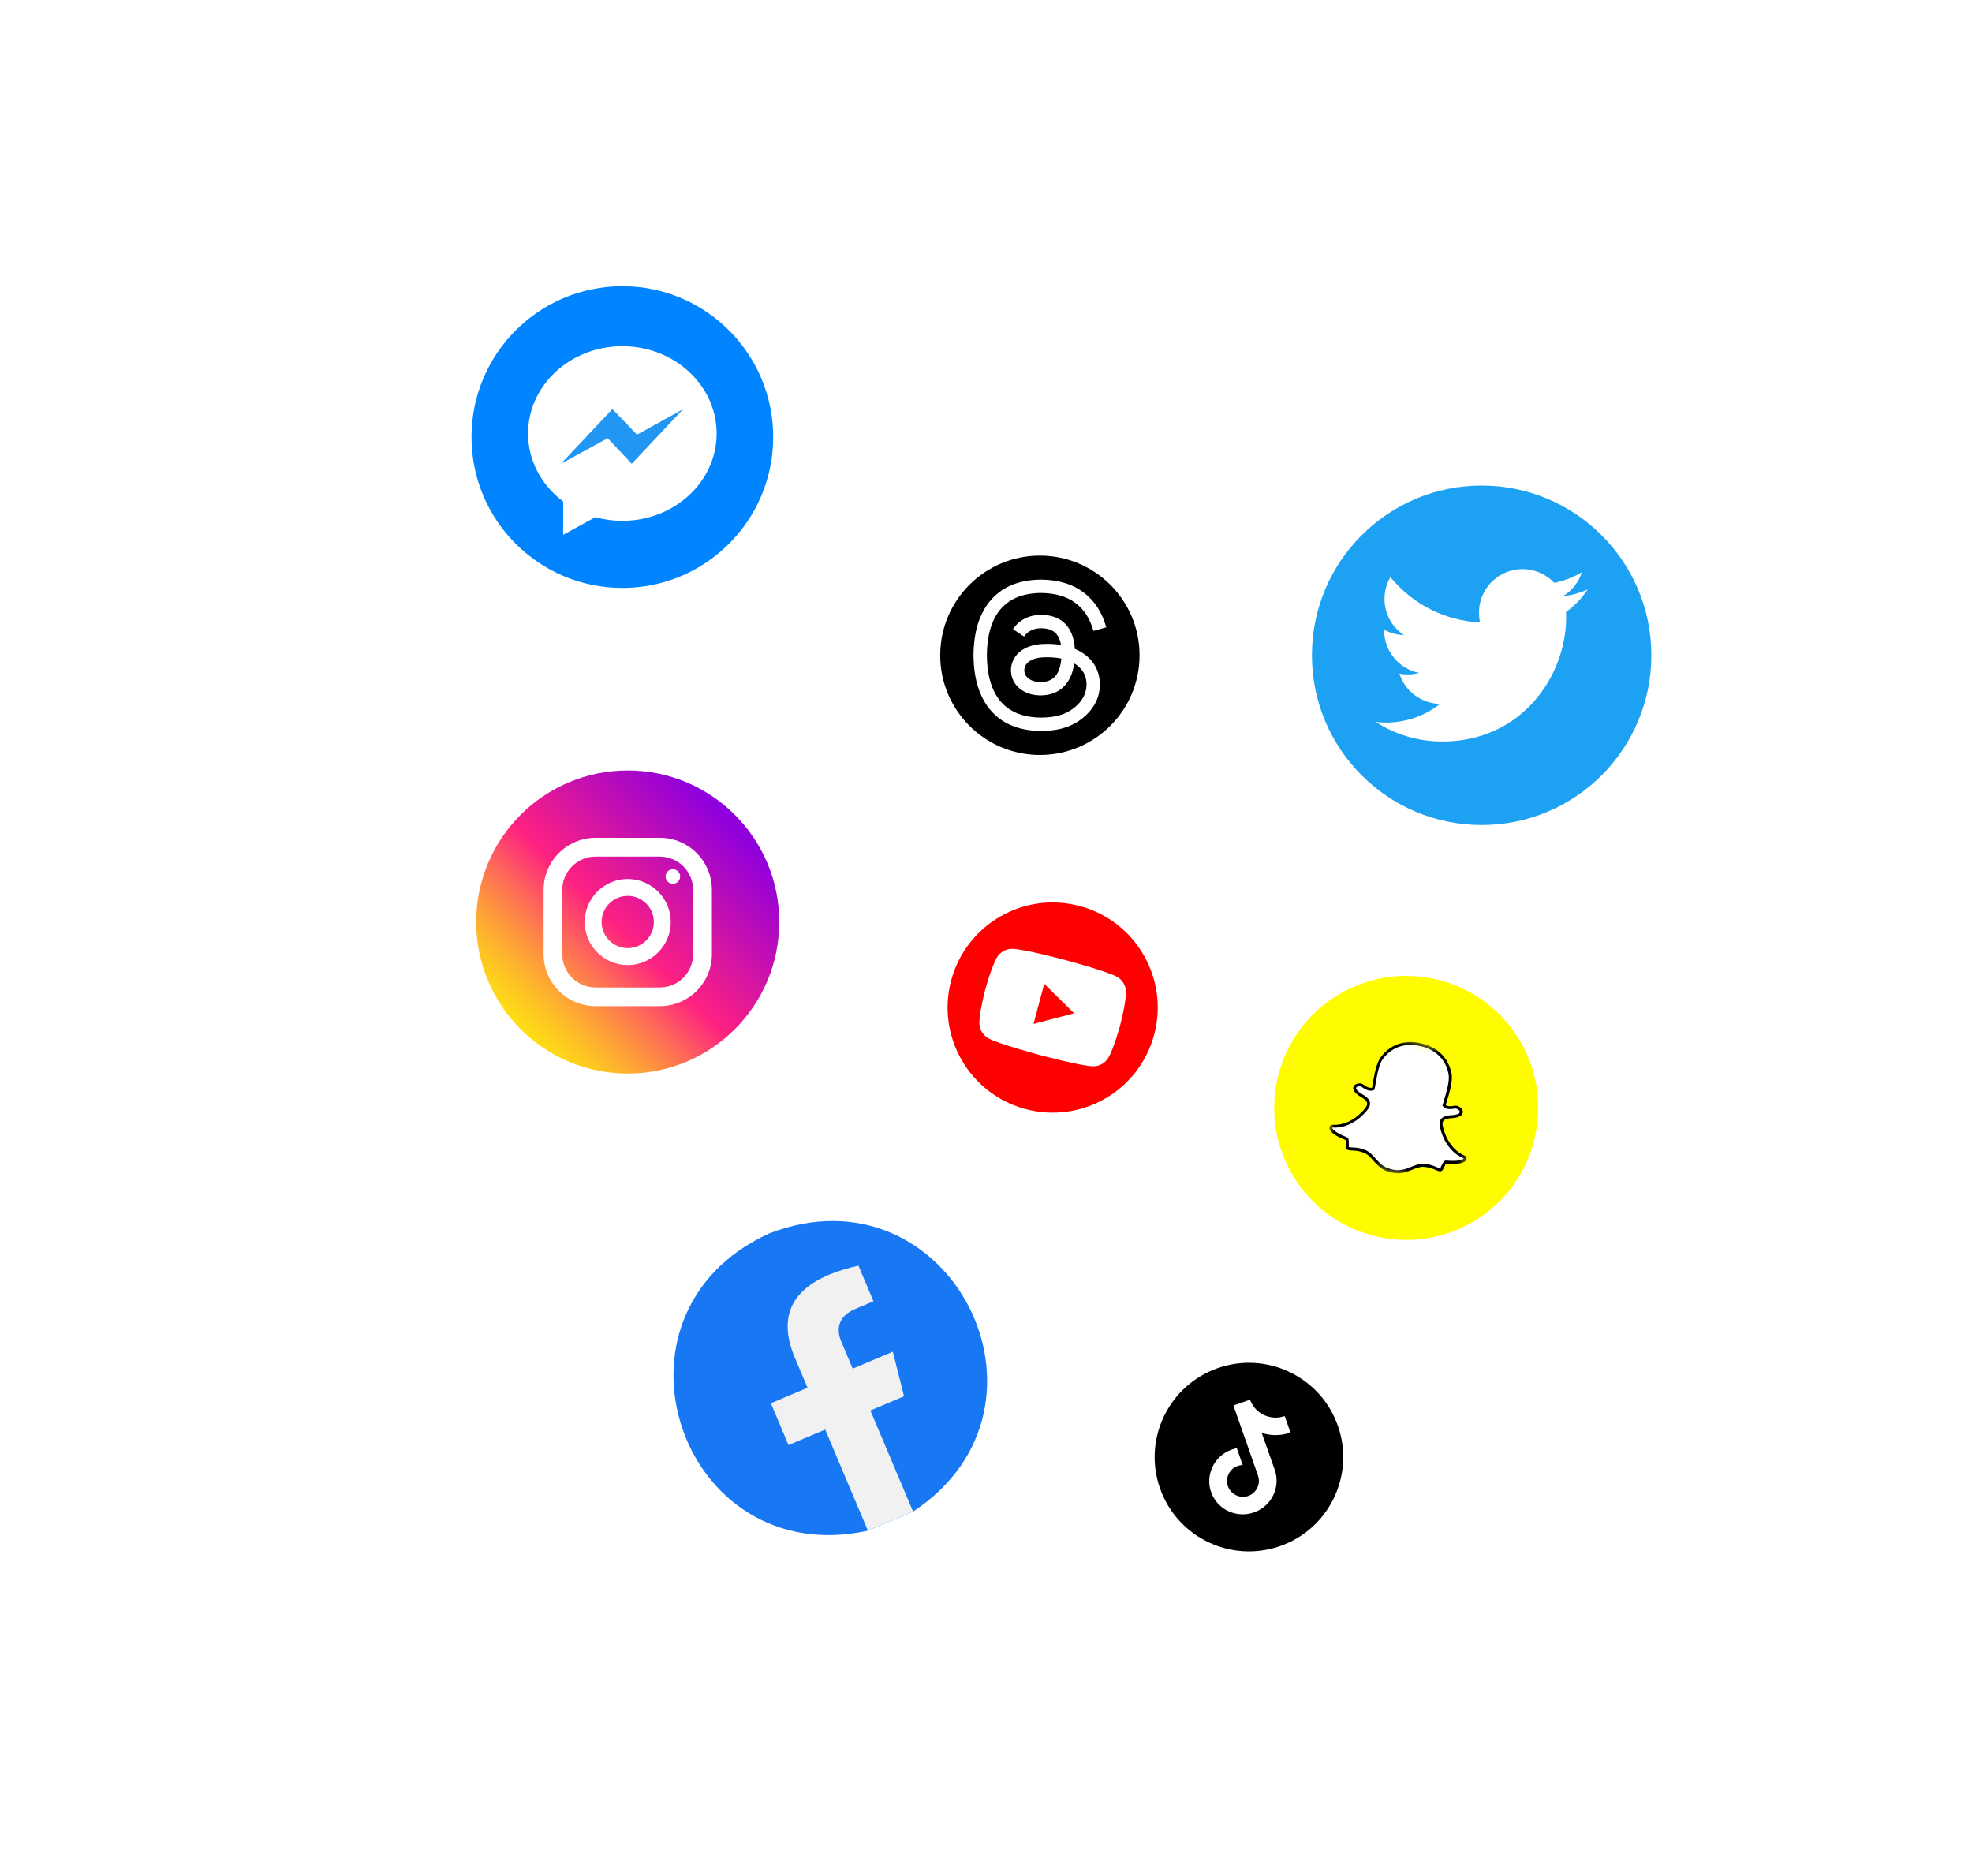
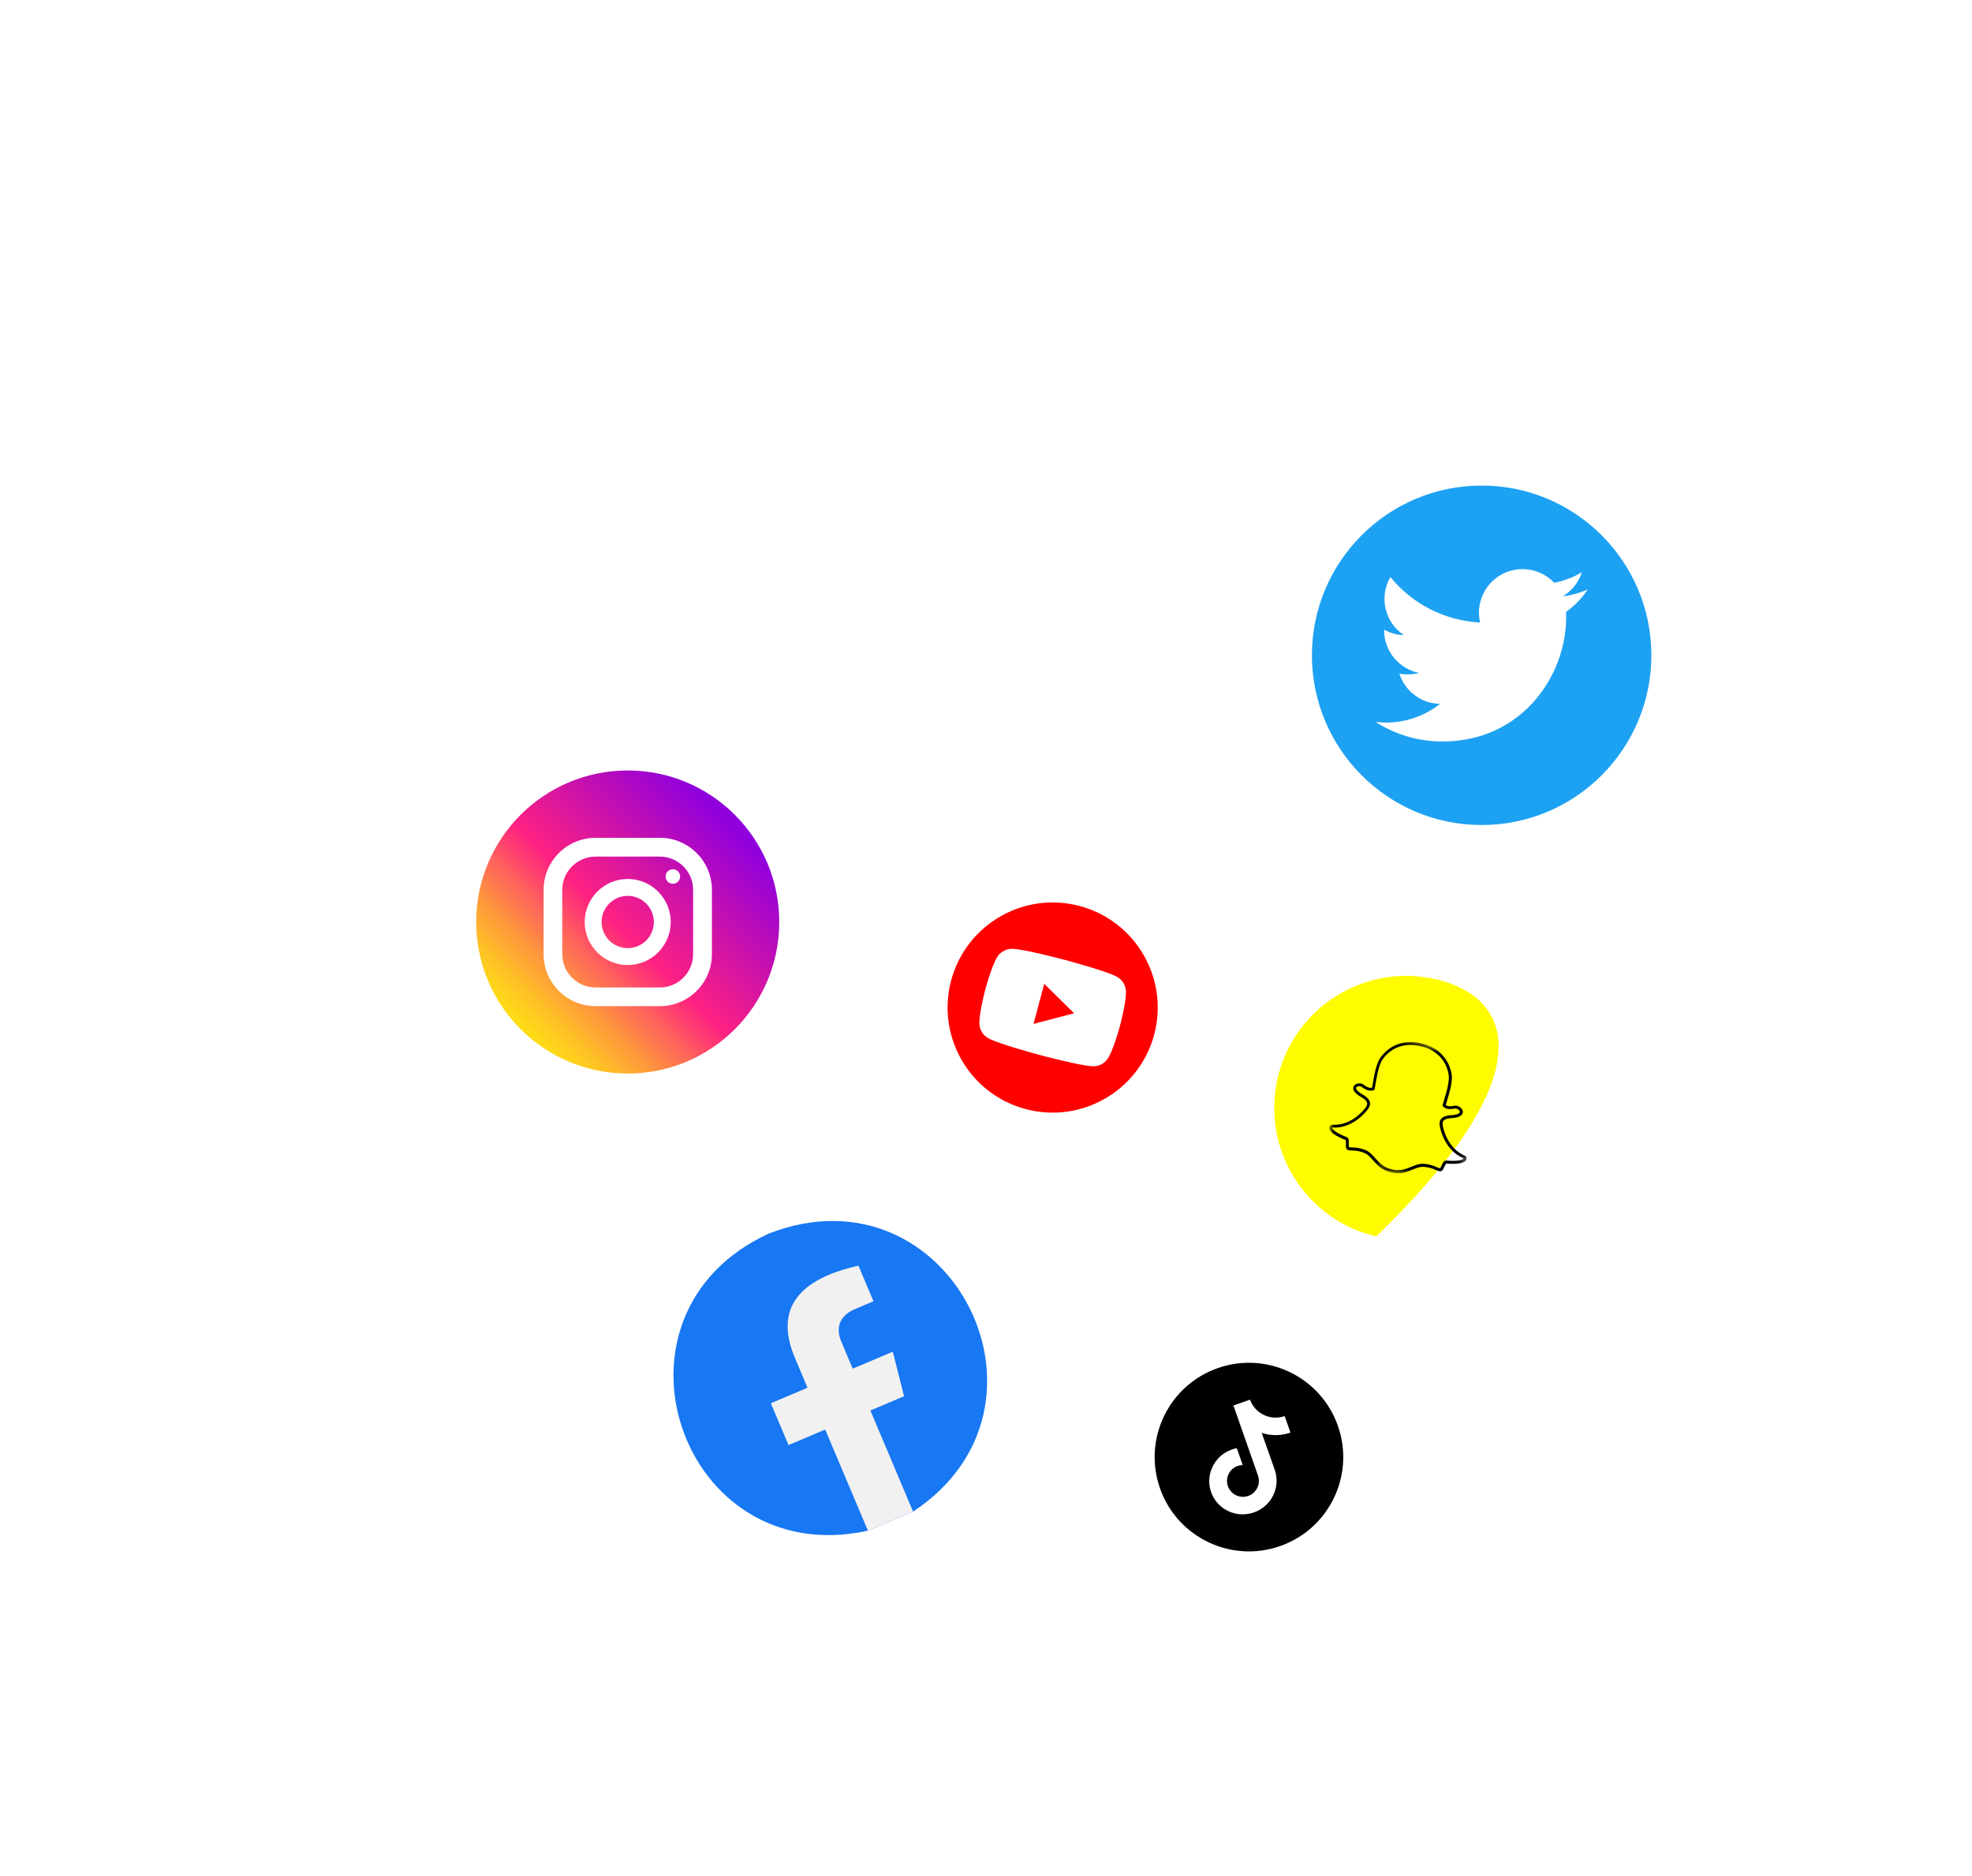
<svg xmlns="http://www.w3.org/2000/svg" width="286" height="272" viewBox="0 0 286 272" fill="none">
  <circle cx="120.731" cy="200.118" r="34.38" fill="white" />
  <g filter="url(#filter0_d_2001_8954)">
    <circle cx="90.259" cy="63.38" r="34.38" fill="white" />
  </g>
  <g filter="url(#filter1_d_2001_8954)">
    <circle cx="215.277" cy="95.416" r="36.724" fill="white" />
  </g>
  <g filter="url(#filter2_d_2001_8954)">
    <circle cx="116.044" cy="99.323" r="7.032" fill="white" />
  </g>
  <g filter="url(#filter3_d_2001_8954)">
    <circle cx="49.627" cy="100.104" r="15.627" fill="white" />
  </g>
  <g filter="url(#filter4_d_2001_8954)">
    <circle cx="218.127" cy="209.127" r="9.127" fill="white" />
  </g>
  <g filter="url(#filter5_d_2001_8954)">
    <circle cx="152.767" cy="146.204" r="21.878" fill="white" />
  </g>
  <g filter="url(#filter6_d_2001_8954)">
    <ellipse cx="91.04" cy="133.702" rx="32.036" ry="31.255" fill="white" />
  </g>
  <g clip-path="url(#clip0_2001_8954)">
    <path d="M111.529 178.872C85.992 190.553 98.683 227.95 125.875 221.967L129.15 220.583L132.425 219.199C155.675 203.868 137.699 168.706 111.529 178.872Z" fill="#1877F2" />
    <path d="M126.23 204.537L131.115 202.473L129.482 196.015L123.668 198.471L122.005 194.535C121.304 192.876 121.433 190.915 124.037 189.815L126.681 188.698L124.499 183.535C118.407 184.906 111.737 188.09 115.164 196.616L117.117 201.239L111.795 203.487L114.357 209.553L119.68 207.304L125.874 221.967L129.149 220.583L132.425 219.199L126.23 204.537Z" fill="#F1F1F1" />
  </g>
  <g clip-path="url(#clip1_2001_8954)">
    <path d="M214.884 70.412C228.476 70.412 239.497 81.434 239.497 95.025C239.497 108.617 228.476 119.638 214.884 119.638C201.293 119.638 190.271 108.617 190.271 95.025C190.271 81.434 201.293 70.412 214.884 70.412Z" fill="#1DA1F2" />
    <path d="M209.175 107.529C220.782 107.529 227.137 97.91 227.137 89.566C227.137 89.295 227.137 89.02 227.118 88.749C228.353 87.853 229.421 86.75 230.268 85.48C229.116 85.992 227.895 86.327 226.645 86.475C227.964 85.687 228.949 84.447 229.421 82.985C228.181 83.718 226.827 84.24 225.414 84.516C223.022 81.975 219.025 81.852 216.485 84.24C214.846 85.781 214.151 88.079 214.658 90.27C209.583 90.014 204.853 87.617 201.648 83.674C199.974 86.558 200.826 90.245 203.602 92.101C202.598 92.072 201.614 91.801 200.737 91.314V91.392C200.737 94.395 202.854 96.984 205.803 97.58C204.872 97.831 203.898 97.871 202.953 97.688C203.78 100.258 206.147 102.02 208.85 102.074C206.615 103.832 203.853 104.787 201.013 104.782C200.511 104.782 200.009 104.752 199.512 104.688C202.387 106.544 205.749 107.529 209.175 107.524" fill="white" />
  </g>
  <g clip-path="url(#clip2_2001_8954)">
    <path d="M90.259 85.258C102.342 85.258 112.137 75.463 112.137 63.38C112.137 51.297 102.342 41.502 90.259 41.502C78.176 41.502 68.381 51.297 68.381 63.38C68.381 75.463 78.176 85.258 90.259 85.258Z" fill="#0084FF" />
-     <path d="M103.934 62.865C103.934 69.859 97.81 75.527 90.26 75.527C88.934 75.528 87.615 75.35 86.337 74.998L81.68 77.551V72.723C78.575 70.403 76.586 66.861 76.586 62.865C76.586 55.872 82.709 50.203 90.26 50.203C97.81 50.203 103.934 55.874 103.934 62.865Z" fill="white" />
    <path d="M99.093 59.32L91.617 67.251L88.136 63.539L81.342 67.254L88.818 59.32L92.385 63.032L99.093 59.32Z" fill="#2196F3" />
  </g>
  <g filter="url(#filter7_d_2001_8954)">
    <ellipse cx="204.728" cy="161.832" rx="26.176" ry="25.785" fill="white" />
  </g>
  <g clip-path="url(#clip3_2001_8954)">
-     <path d="M199.588 179.3C209.881 181.707 220.18 175.312 222.588 165.019C224.995 154.726 218.6 144.426 208.306 142.019C198.013 139.612 187.714 146.007 185.307 156.3C182.9 166.594 189.295 176.893 199.588 179.3Z" fill="#FFFC00" />
+     <path d="M199.588 179.3C224.995 154.726 218.6 144.426 208.306 142.019C198.013 139.612 187.714 146.007 185.307 156.3C182.9 166.594 189.295 176.893 199.588 179.3Z" fill="#FFFC00" />
    <mask id="mask0_2001_8954" style="mask-type:luminance" maskUnits="userSpaceOnUse" x="191" y="148" width="26" height="25">
-       <path d="M196.17 148.972L216.104 153.634L211.727 172.348L191.793 167.687L196.17 148.972Z" fill="white" />
-     </mask>
+       </mask>
    <g mask="url(#mask0_2001_8954)">
      <path d="M201.925 169.824C201.873 169.812 201.824 169.801 201.781 169.783C201.748 169.775 201.712 169.774 201.679 169.767C200.523 169.496 199.908 168.798 199.307 168.123C198.898 167.654 198.5 167.218 197.977 166.998C197.723 166.891 197.453 166.804 197.203 166.746C196.737 166.637 196.354 166.626 196.077 166.616C195.909 166.613 195.757 166.605 195.649 166.579C195.537 166.553 195.424 166.499 195.41 166.307C195.401 166.144 195.403 165.983 195.404 165.83C195.413 165.439 195.407 165.194 195.253 165.13C193.49 164.415 193.054 163.908 192.998 163.608C192.993 163.563 192.99 163.524 193 163.483C193.018 163.373 193.114 163.297 193.221 163.31C196.145 163.502 198.081 160.924 198.163 160.809C198.164 160.802 198.164 160.802 198.174 160.796C198.426 160.489 198.531 160.191 198.484 159.921C198.396 159.425 197.815 159.068 197.431 158.845C197.338 158.788 197.243 158.738 197.18 158.688C196.425 158.169 196.429 157.813 196.504 157.645C196.625 157.363 197.068 157.25 197.385 157.324C197.471 157.344 197.549 157.379 197.601 157.426C197.934 157.685 198.251 157.857 198.542 157.925C198.941 158.019 199.159 157.893 199.188 157.872C199.218 157.674 199.261 157.476 199.293 157.271C199.518 155.92 199.805 154.241 200.443 153.396C202.367 150.865 205.092 151.271 205.882 151.456C205.901 151.46 206.231 151.529 206.231 151.529L206.279 151.54C207.07 151.725 209.699 152.572 210.3 155.701C210.497 156.742 210.012 158.378 209.612 159.684L209.591 159.742C209.532 159.925 209.487 160.103 209.431 160.275C209.445 160.298 209.57 160.488 209.93 160.596C210.213 160.647 210.553 160.636 210.935 160.552C211.046 160.531 211.169 160.544 211.243 160.561C211.363 160.589 211.477 160.636 211.567 160.708L211.574 160.71C211.838 160.877 211.97 161.117 211.929 161.327C211.891 161.523 211.67 161.778 210.867 161.901C210.786 161.909 210.682 161.92 210.573 161.93C210.124 161.967 209.452 162.018 209.151 162.427C208.986 162.648 208.948 162.962 209.042 163.349C209.04 163.357 209.04 163.357 209.046 163.366C209.07 163.498 209.66 166.675 212.367 167.796C212.47 167.839 212.52 167.949 212.489 168.048C212.479 168.089 212.455 168.123 212.435 168.161C212.259 168.407 211.643 168.672 209.739 168.522C209.59 168.507 209.483 168.694 209.295 169.078C209.227 169.216 209.16 169.354 209.078 169.5C209.006 169.624 208.914 169.666 208.772 169.632L208.753 169.628C208.653 169.605 208.526 169.555 208.352 169.479C208.052 169.346 207.72 169.206 207.283 169.104C207.022 169.043 206.753 168.999 206.477 168.986C205.904 168.95 205.362 169.165 204.787 169.404C203.945 169.742 203.077 170.094 201.925 169.824Z" fill="white" />
    </g>
    <mask id="mask1_2001_8954" style="mask-type:luminance" maskUnits="userSpaceOnUse" x="191" y="148" width="26" height="25">
      <path d="M196.17 148.972L216.104 153.634L211.727 172.348L191.793 167.687L196.17 148.972Z" fill="white" />
    </mask>
    <g mask="url(#mask1_2001_8954)">
      <path d="M206.317 151.345L206.272 151.334L205.926 151.253C205.109 151.062 202.267 150.638 200.27 153.277C199.598 154.166 199.313 155.872 199.076 157.24C199.053 157.404 199.019 157.569 198.989 157.731C198.912 157.756 198.775 157.771 198.585 157.727C198.324 157.666 198.036 157.516 197.725 157.266C197.641 157.204 197.539 157.152 197.428 157.126C197.021 157.031 196.475 157.182 196.307 157.564C196.187 157.839 196.217 158.286 197.056 158.867C197.134 158.921 197.226 158.978 197.319 159.035C197.672 159.243 198.206 159.565 198.273 159.966C198.306 160.178 198.215 160.416 198.009 160.675C198.007 160.682 197.998 160.688 197.997 160.692C197.917 160.799 196.049 163.288 193.246 163.104C193.033 163.089 192.836 163.24 192.798 163.455C192.791 163.516 192.787 163.586 192.799 163.652C192.893 164.173 193.665 164.723 195.171 165.327C195.206 165.414 195.205 165.673 195.199 165.833C195.198 165.986 195.194 166.155 195.201 166.325C195.209 166.496 195.286 166.719 195.603 166.793C195.73 166.822 195.889 166.832 196.07 166.831C196.343 166.84 196.717 166.857 197.157 166.959C197.403 167.017 197.659 167.097 197.898 167.204C198.385 167.408 198.74 167.806 199.149 168.275C199.745 168.941 200.409 169.698 201.632 169.984C201.665 169.992 201.699 170 201.734 170C201.775 170.01 201.826 170.029 201.878 170.041C203.101 170.327 204.031 169.947 204.861 169.61C205.443 169.373 205.938 169.174 206.458 169.205C206.728 169.225 206.984 169.258 207.23 169.315C207.655 169.415 207.975 169.544 208.263 169.675C208.439 169.759 208.59 169.806 208.702 169.832L208.716 169.836L208.731 169.839C208.962 169.893 209.151 169.812 209.271 169.6C209.353 169.45 209.423 169.305 209.49 169.168C209.559 169.023 209.669 168.789 209.739 168.726C211.349 168.851 212.293 168.698 212.608 168.277C212.648 168.223 212.679 168.16 212.696 168.101C212.761 167.892 212.652 167.67 212.451 167.587C209.849 166.507 209.279 163.444 209.262 163.318C209.263 163.311 209.258 163.302 209.258 163.298C209.181 162.973 209.205 162.719 209.336 162.545C209.574 162.216 210.196 162.165 210.604 162.134C210.72 162.126 210.825 162.115 210.915 162.101C211.648 161.993 212.064 161.744 212.144 161.366C212.207 161.066 212.038 160.743 211.702 160.531C211.588 160.449 211.449 160.389 211.307 160.356C211.206 160.333 211.057 160.314 210.908 160.346C210.552 160.423 210.243 160.434 209.993 160.391C209.827 160.344 209.732 160.283 209.682 160.228C209.721 160.092 209.762 159.952 209.807 159.809L209.828 159.751C210.23 158.421 210.732 156.762 210.516 155.669C209.877 152.413 207.141 151.538 206.317 151.345ZM206.221 151.755C206.974 151.931 209.507 152.736 210.085 155.745C210.274 156.737 209.792 158.343 209.401 159.627C209.338 159.829 209.28 160.028 209.227 160.22L209.202 160.296L209.24 160.368C209.252 160.399 209.415 160.661 209.872 160.791L209.88 160.793L209.887 160.795C210.196 160.851 210.565 160.839 210.978 160.755C211.036 160.741 211.114 160.744 211.192 160.762C211.278 160.782 211.367 160.822 211.443 160.868L211.456 160.879C211.642 160.993 211.741 161.158 211.72 161.279C211.705 161.346 211.604 161.574 210.84 161.682C210.766 161.692 210.667 161.697 210.559 161.707C210.073 161.747 209.338 161.799 208.975 162.292C208.769 162.566 208.726 162.934 208.833 163.387C208.866 163.599 209.482 166.814 212.277 167.975C212.274 167.99 212.264 168 212.251 168.02C212.18 168.122 211.765 168.453 209.745 168.295C209.429 168.269 209.273 168.598 209.095 168.973C209.029 169.103 208.968 169.246 208.886 169.38C208.861 169.421 208.861 169.421 208.808 169.409L208.79 169.405C208.704 169.385 208.574 169.335 208.427 169.273C208.16 169.155 207.795 168.999 207.318 168.888C207.046 168.824 206.76 168.785 206.479 168.762C205.855 168.722 205.289 168.956 204.695 169.194C203.888 169.517 203.061 169.858 201.969 169.603C201.924 169.592 201.875 169.581 201.832 169.563L201.818 169.559L201.803 169.556L201.724 169.538C200.632 169.282 200.042 168.609 199.462 167.963C199.037 167.478 198.628 167.024 198.055 166.784C197.786 166.674 197.511 166.586 197.247 166.524C196.762 166.411 196.364 166.397 196.08 166.385C195.919 166.383 195.781 166.37 195.695 166.35C195.62 166.333 195.622 166.325 195.621 166.278C195.611 166.122 195.617 165.962 195.616 165.813C195.624 165.394 195.63 165.03 195.335 164.913C193.455 164.159 193.237 163.68 193.211 163.556C193.208 163.535 193.204 163.519 193.206 163.507C196.23 163.711 198.205 161.098 198.329 160.923C198.625 160.563 198.739 160.213 198.687 159.878C198.583 159.28 197.947 158.907 197.527 158.651C197.427 158.592 197.347 158.546 197.286 158.505C196.755 158.136 196.623 157.858 196.682 157.726C196.754 157.566 197.072 157.468 197.318 157.525C197.371 157.537 197.425 157.558 197.45 157.584C197.806 157.863 198.155 158.051 198.475 158.126C198.982 158.245 199.26 158.066 199.293 158.042L199.359 157.995L199.37 157.915C199.401 157.717 199.443 157.519 199.477 157.307C199.705 155.98 199.977 154.329 200.586 153.524C202.434 151.086 205.054 151.482 205.815 151.66L206.162 151.741L206.221 151.755Z" fill="black" />
    </g>
  </g>
  <g filter="url(#filter8_d_2001_8954)">
    <circle cx="181.286" cy="210.667" r="21.488" fill="white" />
  </g>
  <g clip-path="url(#clip4_2001_8954)">
    <path d="M148.733 160.826C140.605 158.653 135.776 150.3 137.948 142.171C140.121 134.043 148.474 129.214 156.603 131.386C164.731 133.559 169.56 141.912 167.388 150.041C165.215 158.169 156.862 162.998 148.733 160.826Z" fill="#FF0000" />
    <path d="M163.303 143.873C163.306 142.966 162.821 142.123 162.04 141.672C160.625 140.852 154.513 139.218 154.513 139.218C154.513 139.218 148.399 137.584 146.766 137.589C145.864 137.591 145.024 138.079 144.573 138.867C143.751 140.291 142.895 143.494 142.895 143.494C142.895 143.494 142.039 146.697 142.038 148.34C142.035 149.247 142.52 150.09 143.301 150.542C144.716 151.361 150.827 152.995 150.827 152.995C150.827 152.995 156.942 154.629 158.574 154.624C159.477 154.623 160.317 154.134 160.767 153.346C161.587 151.922 162.443 148.719 162.443 148.719C162.443 148.719 163.299 145.516 163.303 143.873ZM149.893 148.478L151.447 142.666L155.778 146.937L149.893 148.478Z" fill="white" />
  </g>
  <g filter="url(#filter9_d_2001_8954)">
    <circle cx="149.642" cy="93.853" r="23.441" fill="white" />
  </g>
  <path d="M91.038 155.678C103.175 155.678 113.014 145.84 113.014 133.703C113.014 121.566 103.175 111.727 91.038 111.727C78.901 111.727 69.062 121.566 69.062 133.703C69.062 145.84 78.901 155.678 91.038 155.678Z" fill="url(#paint0_linear_2001_8954)" />
  <path d="M95.707 121.494H86.38C82.219 121.494 78.84 124.873 78.84 129.034V138.362C78.84 142.522 82.219 145.902 86.38 145.902H95.707C99.868 145.902 103.248 142.522 103.248 138.362V129.034C103.248 124.873 99.868 121.494 95.707 121.494ZM100.523 138.371C100.523 141.028 98.364 143.196 95.698 143.196H86.37C83.714 143.196 81.545 141.038 81.545 138.371V129.044C81.545 126.387 83.704 124.219 86.37 124.219H95.698C98.354 124.219 100.523 126.377 100.523 129.044V138.371Z" fill="white" />
  <path d="M91.038 127.461C87.6 127.461 84.797 130.265 84.797 133.703C84.797 137.141 87.6 139.944 91.038 139.944C94.476 139.944 97.279 137.141 97.279 133.703C97.279 130.265 94.476 127.461 91.038 127.461ZM91.038 137.492C88.948 137.492 87.248 135.793 87.248 133.703C87.248 131.612 88.948 129.913 91.038 129.913C93.128 129.913 94.828 131.612 94.828 133.703C94.828 135.793 93.128 137.492 91.038 137.492Z" fill="white" />
  <path d="M97.756 128.146C98.331 128.052 98.721 127.511 98.628 126.936C98.535 126.361 97.993 125.97 97.418 126.063C96.843 126.157 96.453 126.698 96.546 127.273C96.639 127.848 97.181 128.239 97.756 128.146Z" fill="white" />
  <g clip-path="url(#clip5_2001_8954)">
    <path d="M176.61 198.393C169.485 200.892 165.734 208.697 168.233 215.822C170.732 222.947 178.536 226.698 185.661 224.199C192.787 221.7 196.538 213.896 194.039 206.771C191.54 199.645 183.735 195.894 176.61 198.393ZM186.546 205.995L187.159 207.742C186.335 208.032 185.478 208.151 184.611 208.097C184.054 208.062 183.509 207.957 182.984 207.783L184.882 213.156C185.302 214.369 185.222 215.675 184.655 216.836C184.194 217.781 183.456 218.538 182.537 219.022C182.321 219.135 182.095 219.234 181.861 219.316C180.823 219.68 179.721 219.689 178.697 219.352C178.505 219.288 178.316 219.213 178.13 219.125C176.864 218.525 175.938 217.437 175.555 216.084C175.264 215.054 175.33 213.951 175.739 212.962C176.279 211.652 177.33 210.662 178.662 210.195C178.896 210.113 179.134 210.049 179.374 210.003L179.6 210.649L180.231 212.446C179.99 212.451 179.745 212.492 179.505 212.577C178.289 213.003 177.653 214.341 178.098 215.552C178.383 216.327 179.047 216.858 179.806 217.013C180.163 217.086 180.54 217.077 180.909 216.97C181.199 216.886 181.457 216.751 181.68 216.579C182.448 215.987 182.789 214.951 182.451 213.988L181.191 210.386L178.885 203.811L181.291 202.967C181.377 203.205 181.483 203.429 181.607 203.639C182.109 204.487 182.901 205.098 183.806 205.387C184.595 205.639 185.47 205.645 186.312 205.35C186.313 205.35 186.32 205.347 186.319 205.347L186.546 205.995L186.546 205.995Z" fill="black" />
  </g>
  <g clip-path="url(#clip6_2001_8954)">
    <path d="M150.815 80.57C142.831 80.57 136.359 87.042 136.359 95.025C136.359 103.008 142.831 109.48 150.815 109.48C158.798 109.48 165.27 103.008 165.27 95.025C165.27 87.042 158.798 80.57 150.815 80.57Z" fill="black" />
    <path d="M150.985 105.998H150.978C147.704 105.976 145.187 104.897 143.495 102.789C141.99 100.913 141.214 98.304 141.188 95.033V95.017C141.214 91.746 141.99 89.137 143.495 87.262C145.186 85.154 147.704 84.074 150.978 84.052H150.99C153.5 84.069 155.6 84.714 157.232 85.969C158.766 87.149 159.846 88.831 160.442 90.969L158.577 91.489C157.567 87.869 155.013 86.018 150.984 85.988C148.323 86.007 146.312 86.844 145.004 88.473C143.779 89.999 143.146 92.204 143.123 95.025C143.147 97.846 143.78 100.05 145.004 101.576C146.312 103.205 148.323 104.042 150.984 104.06C153.382 104.043 154.969 103.484 156.289 102.191C157.795 100.716 157.767 98.906 157.285 97.805C157.001 97.156 156.486 96.615 155.791 96.206C155.617 97.441 155.224 98.443 154.617 99.198C153.808 100.205 152.66 100.756 151.207 100.834C150.108 100.894 149.049 100.634 148.227 100.102C147.255 99.472 146.686 98.51 146.625 97.391C146.566 96.302 146.997 95.302 147.84 94.573C148.645 93.877 149.778 93.468 151.116 93.393C152.102 93.338 153.024 93.381 153.877 93.524C153.764 92.845 153.535 92.306 153.194 91.918C152.724 91.382 151.998 91.109 151.036 91.103H151.009C150.237 91.103 149.188 91.315 148.519 92.309L146.913 91.228C147.807 89.898 149.261 89.166 151.008 89.166H151.048C153.97 89.185 155.709 90.972 155.882 94.093C155.982 94.135 156.079 94.178 156.176 94.223C157.539 94.864 158.535 95.835 159.059 97.03C159.787 98.696 159.855 101.41 157.642 103.576C155.953 105.231 153.901 105.978 150.99 105.998H150.984L150.985 105.998H150.985ZM151.901 95.307C151.68 95.307 151.456 95.314 151.226 95.327C149.547 95.422 148.501 96.191 148.56 97.286C148.622 98.434 149.888 98.967 151.105 98.902C152.225 98.842 153.682 98.406 153.926 95.509C153.308 95.377 152.629 95.307 151.901 95.307V95.307Z" fill="white" />
  </g>
  <defs>
    <filter id="filter0_d_2001_8954" x="21.973" y="0.231" width="136.572" height="136.572" filterUnits="userSpaceOnUse" color-interpolation-filters="sRGB">
      <feFlood flood-opacity="0" result="BackgroundImageFix" />
      <feColorMatrix in="SourceAlpha" type="matrix" values="0 0 0 0 0 0 0 0 0 0 0 0 0 0 0 0 0 0 127 0" result="hardAlpha" />
      <feOffset dy="5.137" />
      <feGaussianBlur stdDeviation="16.953" />
      <feComposite in2="hardAlpha" operator="out" />
      <feColorMatrix type="matrix" values="0 0 0 0 0 0 0 0 0 0 0 0 0 0 0 0 0 0 0.1 0" />
      <feBlend mode="normal" in2="BackgroundImageFix" result="effect1_dropShadow_2001_8954" />
      <feBlend mode="normal" in="SourceGraphic" in2="effect1_dropShadow_2001_8954" result="shape" />
    </filter>
    <filter id="filter1_d_2001_8954" x="144.647" y="29.923" width="141.26" height="141.26" filterUnits="userSpaceOnUse" color-interpolation-filters="sRGB">
      <feFlood flood-opacity="0" result="BackgroundImageFix" />
      <feColorMatrix in="SourceAlpha" type="matrix" values="0 0 0 0 0 0 0 0 0 0 0 0 0 0 0 0 0 0 127 0" result="hardAlpha" />
      <feOffset dy="5.137" />
      <feGaussianBlur stdDeviation="16.953" />
      <feComposite in2="hardAlpha" operator="out" />
      <feColorMatrix type="matrix" values="0 0 0 0 0 0 0 0 0 0 0 0 0 0 0 0 0 0 0.1 0" />
      <feBlend mode="normal" in2="BackgroundImageFix" result="effect1_dropShadow_2001_8954" />
      <feBlend mode="normal" in="SourceGraphic" in2="effect1_dropShadow_2001_8954" result="shape" />
    </filter>
    <filter id="filter2_d_2001_8954" x="75.106" y="63.522" width="81.877" height="81.877" filterUnits="userSpaceOnUse" color-interpolation-filters="sRGB">
      <feFlood flood-opacity="0" result="BackgroundImageFix" />
      <feColorMatrix in="SourceAlpha" type="matrix" values="0 0 0 0 0 0 0 0 0 0 0 0 0 0 0 0 0 0 127 0" result="hardAlpha" />
      <feOffset dy="5.137" />
      <feGaussianBlur stdDeviation="16.953" />
      <feComposite in2="hardAlpha" operator="out" />
      <feColorMatrix type="matrix" values="0 0 0 0 0 0 0 0 0 0 0 0 0 0 0 0 0 0 0.1 0" />
      <feBlend mode="normal" in2="BackgroundImageFix" result="effect1_dropShadow_2001_8954" />
      <feBlend mode="normal" in="SourceGraphic" in2="effect1_dropShadow_2001_8954" result="shape" />
    </filter>
    <filter id="filter3_d_2001_8954" x="0.094" y="55.708" width="99.066" height="99.067" filterUnits="userSpaceOnUse" color-interpolation-filters="sRGB">
      <feFlood flood-opacity="0" result="BackgroundImageFix" />
      <feColorMatrix in="SourceAlpha" type="matrix" values="0 0 0 0 0 0 0 0 0 0 0 0 0 0 0 0 0 0 127 0" result="hardAlpha" />
      <feOffset dy="5.137" />
      <feGaussianBlur stdDeviation="16.953" />
      <feComposite in2="hardAlpha" operator="out" />
      <feColorMatrix type="matrix" values="0 0 0 0 0 0 0 0 0 0 0 0 0 0 0 0 0 0 0.1 0" />
      <feBlend mode="normal" in2="BackgroundImageFix" result="effect1_dropShadow_2001_8954" />
      <feBlend mode="normal" in="SourceGraphic" in2="effect1_dropShadow_2001_8954" result="shape" />
    </filter>
    <filter id="filter4_d_2001_8954" x="189.197" y="183.197" width="57.86" height="57.861" filterUnits="userSpaceOnUse" color-interpolation-filters="sRGB">
      <feFlood flood-opacity="0" result="BackgroundImageFix" />
      <feColorMatrix in="SourceAlpha" type="matrix" values="0 0 0 0 0 0 0 0 0 0 0 0 0 0 0 0 0 0 127 0" result="hardAlpha" />
      <feOffset dy="3" />
      <feGaussianBlur stdDeviation="9.902" />
      <feComposite in2="hardAlpha" operator="out" />
      <feColorMatrix type="matrix" values="0 0 0 0 0 0 0 0 0 0 0 0 0 0 0 0 0 0 0.1 0" />
      <feBlend mode="normal" in2="BackgroundImageFix" result="effect1_dropShadow_2001_8954" />
      <feBlend mode="normal" in="SourceGraphic" in2="effect1_dropShadow_2001_8954" result="shape" />
    </filter>
    <filter id="filter5_d_2001_8954" x="96.983" y="95.557" width="111.568" height="111.569" filterUnits="userSpaceOnUse" color-interpolation-filters="sRGB">
      <feFlood flood-opacity="0" result="BackgroundImageFix" />
      <feColorMatrix in="SourceAlpha" type="matrix" values="0 0 0 0 0 0 0 0 0 0 0 0 0 0 0 0 0 0 127 0" result="hardAlpha" />
      <feOffset dy="5.137" />
      <feGaussianBlur stdDeviation="16.953" />
      <feComposite in2="hardAlpha" operator="out" />
      <feColorMatrix type="matrix" values="0 0 0 0 0 0 0 0 0 0 0 0 0 0 0 0 0 0 0.1 0" />
      <feBlend mode="normal" in2="BackgroundImageFix" result="effect1_dropShadow_2001_8954" />
      <feBlend mode="normal" in="SourceGraphic" in2="effect1_dropShadow_2001_8954" result="shape" />
    </filter>
    <filter id="filter6_d_2001_8954" x="25.098" y="73.679" width="131.885" height="130.321" filterUnits="userSpaceOnUse" color-interpolation-filters="sRGB">
      <feFlood flood-opacity="0" result="BackgroundImageFix" />
      <feColorMatrix in="SourceAlpha" type="matrix" values="0 0 0 0 0 0 0 0 0 0 0 0 0 0 0 0 0 0 127 0" result="hardAlpha" />
      <feOffset dy="5.137" />
      <feGaussianBlur stdDeviation="16.953" />
      <feComposite in2="hardAlpha" operator="out" />
      <feColorMatrix type="matrix" values="0 0 0 0 0 0 0 0 0 0 0 0 0 0 0 0 0 0 0.1 0" />
      <feBlend mode="normal" in2="BackgroundImageFix" result="effect1_dropShadow_2001_8954" />
      <feBlend mode="normal" in="SourceGraphic" in2="effect1_dropShadow_2001_8954" result="shape" />
    </filter>
    <filter id="filter7_d_2001_8954" x="144.647" y="107.278" width="120.164" height="119.382" filterUnits="userSpaceOnUse" color-interpolation-filters="sRGB">
      <feFlood flood-opacity="0" result="BackgroundImageFix" />
      <feColorMatrix in="SourceAlpha" type="matrix" values="0 0 0 0 0 0 0 0 0 0 0 0 0 0 0 0 0 0 127 0" result="hardAlpha" />
      <feOffset dy="5.137" />
      <feGaussianBlur stdDeviation="16.953" />
      <feComposite in2="hardAlpha" operator="out" />
      <feColorMatrix type="matrix" values="0 0 0 0 0 0 0 0 0 0 0 0 0 0 0 0 0 0 0.1 0" />
      <feBlend mode="normal" in2="BackgroundImageFix" result="effect1_dropShadow_2001_8954" />
      <feBlend mode="normal" in="SourceGraphic" in2="effect1_dropShadow_2001_8954" result="shape" />
    </filter>
    <filter id="filter8_d_2001_8954" x="125.893" y="160.41" width="110.787" height="110.787" filterUnits="userSpaceOnUse" color-interpolation-filters="sRGB">
      <feFlood flood-opacity="0" result="BackgroundImageFix" />
      <feColorMatrix in="SourceAlpha" type="matrix" values="0 0 0 0 0 0 0 0 0 0 0 0 0 0 0 0 0 0 127 0" result="hardAlpha" />
      <feOffset dy="5.137" />
      <feGaussianBlur stdDeviation="16.953" />
      <feComposite in2="hardAlpha" operator="out" />
      <feColorMatrix type="matrix" values="0 0 0 0 0 0 0 0 0 0 0 0 0 0 0 0 0 0 0.1 0" />
      <feBlend mode="normal" in2="BackgroundImageFix" result="effect1_dropShadow_2001_8954" />
      <feBlend mode="normal" in="SourceGraphic" in2="effect1_dropShadow_2001_8954" result="shape" />
    </filter>
    <filter id="filter9_d_2001_8954" x="92.295" y="41.644" width="114.693" height="114.694" filterUnits="userSpaceOnUse" color-interpolation-filters="sRGB">
      <feFlood flood-opacity="0" result="BackgroundImageFix" />
      <feColorMatrix in="SourceAlpha" type="matrix" values="0 0 0 0 0 0 0 0 0 0 0 0 0 0 0 0 0 0 127 0" result="hardAlpha" />
      <feOffset dy="5.137" />
      <feGaussianBlur stdDeviation="16.953" />
      <feComposite in2="hardAlpha" operator="out" />
      <feColorMatrix type="matrix" values="0 0 0 0 0 0 0 0 0 0 0 0 0 0 0 0 0 0 0.1 0" />
      <feBlend mode="normal" in2="BackgroundImageFix" result="effect1_dropShadow_2001_8954" />
      <feBlend mode="normal" in="SourceGraphic" in2="effect1_dropShadow_2001_8954" result="shape" />
    </filter>
    <linearGradient id="paint0_linear_2001_8954" x1="74.305" y1="150.436" x2="105.535" y2="119.206" gradientUnits="userSpaceOnUse">
      <stop stop-color="#FEE411" />
      <stop offset="0.052" stop-color="#FEDB16" />
      <stop offset="0.138" stop-color="#FEC125" />
      <stop offset="0.248" stop-color="#FE983D" />
      <stop offset="0.376" stop-color="#FE5F5E" />
      <stop offset="0.5" stop-color="#FE2181" />
      <stop offset="1" stop-color="#9000DC" />
    </linearGradient>
    <clipPath id="clip0_2001_8954">
      <rect width="47.663" height="47.663" fill="white" transform="translate(89.113 187.049) rotate(-22.902)" />
    </clipPath>
    <clipPath id="clip1_2001_8954">
      <rect width="49.226" height="49.226" fill="white" transform="translate(190.271 70.412)" />
    </clipPath>
    <clipPath id="clip2_2001_8954">
-       <rect width="43.756" height="43.756" fill="white" transform="translate(68.381 41.502)" />
-     </clipPath>
+       </clipPath>
    <clipPath id="clip3_2001_8954">
      <rect width="38.287" height="38.287" fill="white" transform="translate(189.666 137.66) rotate(13.163)" />
    </clipPath>
    <clipPath id="clip4_2001_8954">
      <rect width="30.473" height="30.473" fill="white" transform="translate(141.883 127.452) rotate(14.965)" />
    </clipPath>
    <clipPath id="clip5_2001_8954">
      <rect width="27.348" height="27.348" fill="white" transform="translate(163.707 202.918) rotate(-19.327)" />
    </clipPath>
    <clipPath id="clip6_2001_8954">
-       <rect width="28.91" height="28.91" fill="white" transform="translate(136.359 80.57)" />
-     </clipPath>
+       </clipPath>
  </defs>
</svg>